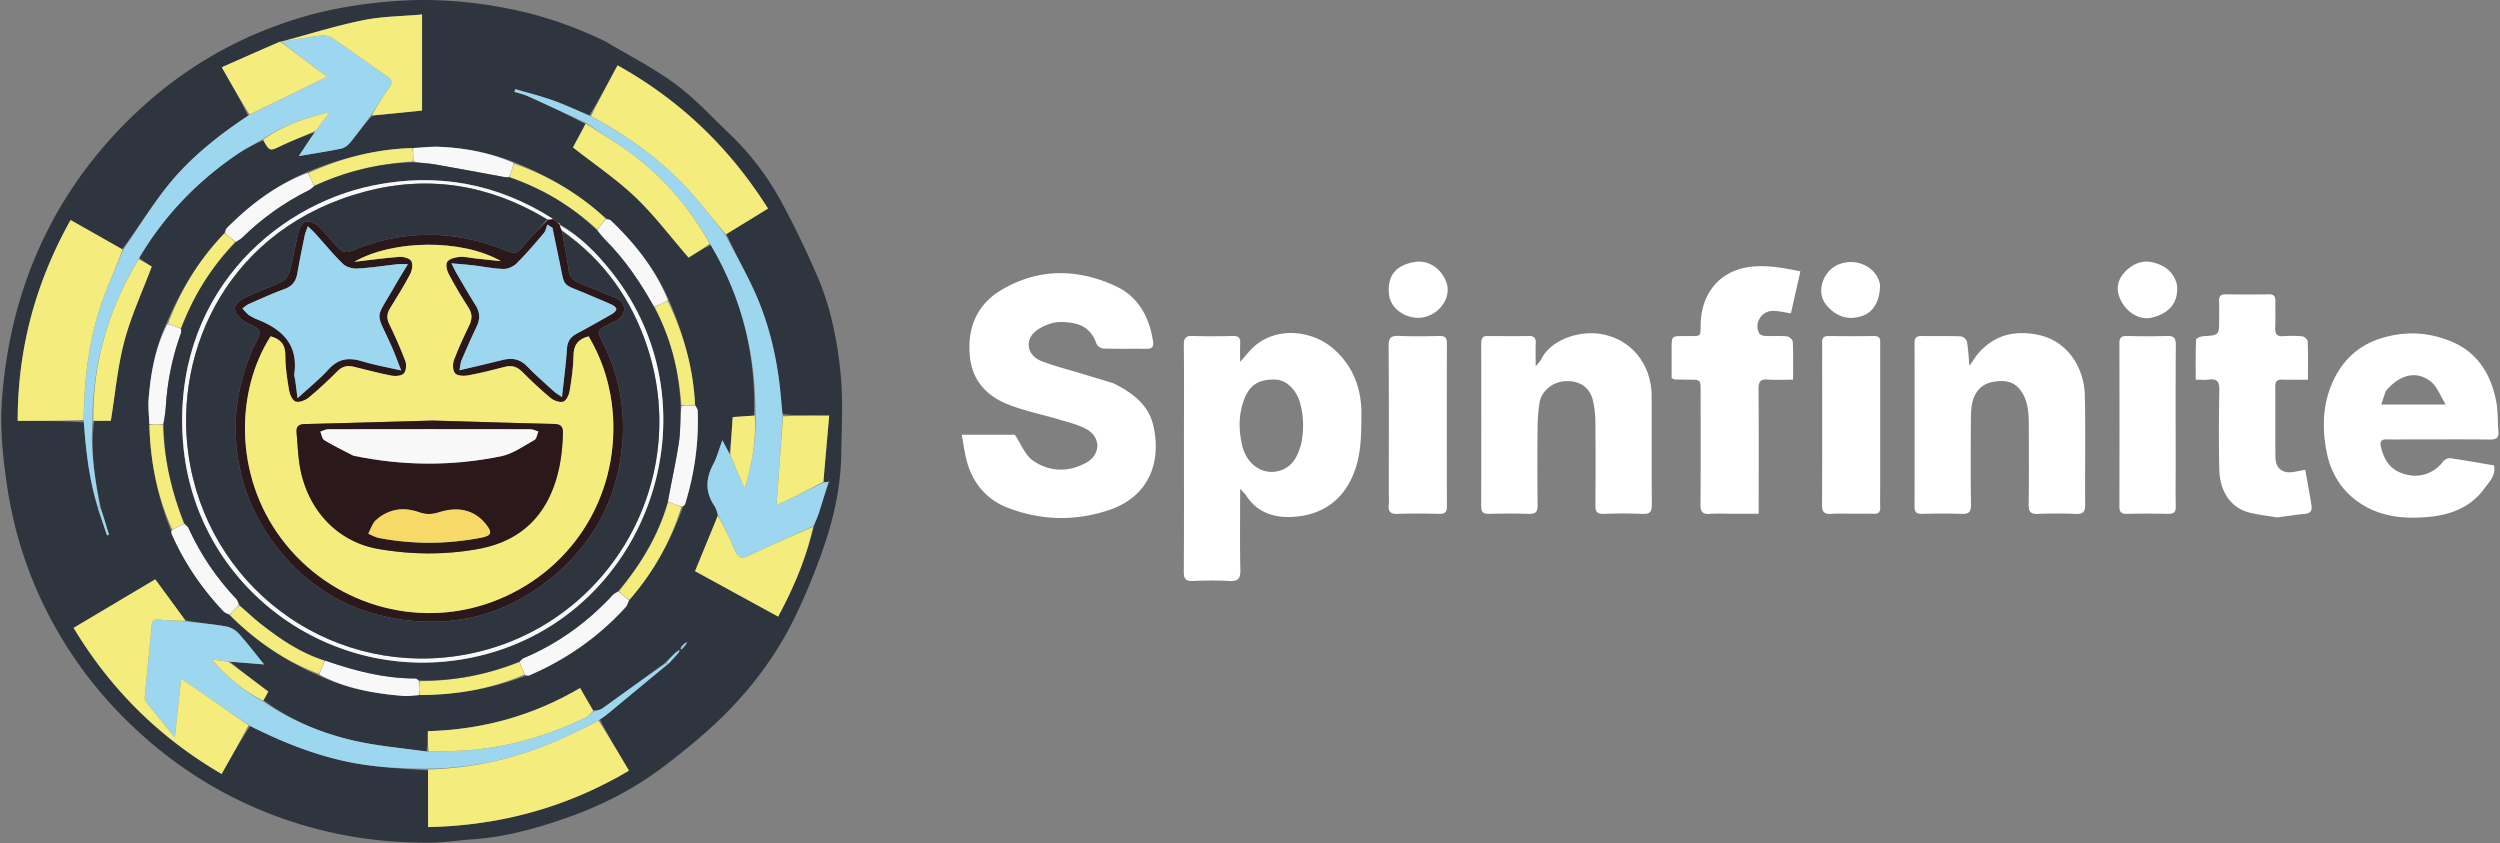
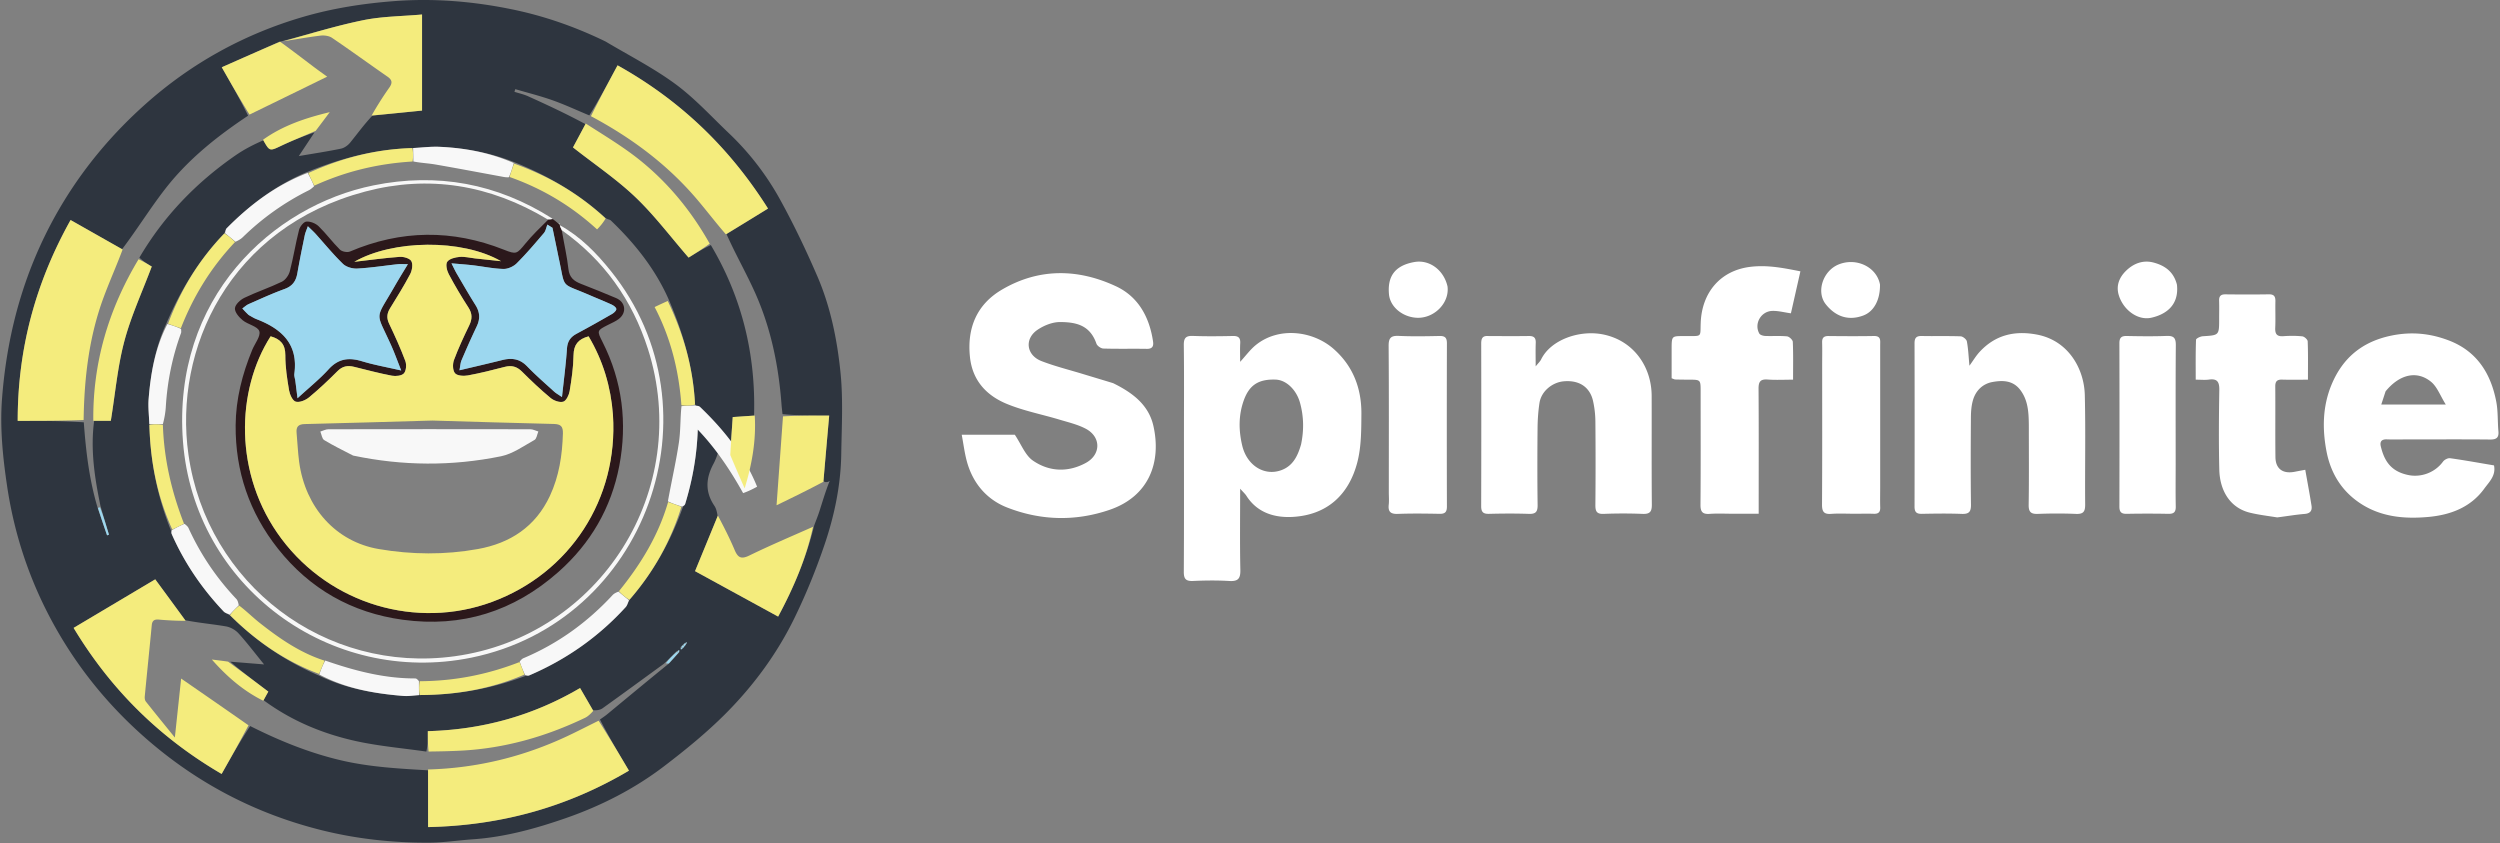
<svg xmlns="http://www.w3.org/2000/svg" viewBox="0 0 1379 465">
  <rect x="0" y="0" width="1379" height="465" fill="#808080" stroke="none" />
  <path d="M333.99 22.877c13.183 7.846 26.65 14.702 38.65 23.548 10.637 7.842 19.712 17.824 29.353 26.99a151.195 151.195 0 0 1 28.303 36.665c7.563 13.722 14.349 27.931 20.558 42.323 7.249 16.806 10.901 34.814 12.75 52.865 1.528 14.926.665 30.124.434 45.195-.26 16.992-3.689 33.585-9.087 49.571-4.684 13.874-10.248 27.554-16.656 40.719-9.609 19.742-22.615 37.422-38.08 52.925-10.46 10.485-22.067 19.949-33.863 28.949-16.429 12.535-34.852 21.913-54.297 28.664-16.498 5.728-33.44 10.435-51.078 11.656-8.09.56-16.165 1.831-24.251 1.868-20.259.093-40.279-2.071-60.006-7.054-35.142-8.876-66.416-24.982-94.001-48.526-24.034-20.512-43.257-44.78-57.362-72.948-10.736-21.439-17.845-44.147-21.406-67.95-2.413-16.135-4.06-32.365-2.82-48.593 2.97-38.842 13.646-75.336 34.15-108.84C47.608 90.765 62.74 73.049 80.199 57.471c25.296-22.571 54.536-38.695 87.094-48.183 16.14-4.703 32.74-7.31 49.668-8.637 22.23-1.743 44.05.093 65.637 4.538 17.67 3.639 34.75 9.6 51.393 17.688zm43.393 332.05c-.177.28-.354.56-.99 1.032-.283.207-.456.483-1.083 1.204l.294 1.15c.36-.276.72-.551 1.403-1.131.209-.216.383-.459.891-1.052.231-.253.37-.549.88-1.202l-.025-.747c-.292.202-.585.405-1.37.746zm-4.419 4.548c-2.041 2.114-4.083 4.228-6.722 6.632-11.27 8.207-22.51 16.457-33.85 24.568-1.382.988-3.301 1.226-5.311 1.075l-7.11-12.236c-26.121 15.351-54.02 22.993-83.982 23.79 0 4.162 0 7.645-.819 11.27-13.097-1.897-26.37-3.005-39.249-5.88-18.196-4.062-35.326-11.213-50.551-22.464l2.632-4.735c-7.477-5.639-14.642-11.043-20.96-16.504l18.627 1.502c-5.108-6.284-9.368-11.928-14.106-17.138-1.692-1.86-4.413-3.4-6.882-3.824-7.317-1.26-14.742-1.891-22.447-3.399l-16.595-22.569-45.024 26.782c20.483 33.978 47.393 60.573 81.643 80.56 5.241-9.275 10.134-17.934 15.745-26.415 16.045 8.078 32.567 14.799 50.14 18.919 15.813 3.708 31.826 4.553 47.984 5.504v31.31c40.486-.895 76.814-11.049 110.8-31.131-5.734-9.675-11.065-18.671-15.991-28.201 1.336-.964 2.731-1.855 3.998-2.902 11.238-9.288 22.452-18.602 34.235-28.149 1.674-1.912 3.349-3.825 5.56-6.082l-.066-1.159c-.377.164-.754.328-1.702.876zm-4.071-194.2c-7.45-16.889-18.717-30.994-31.942-43.649-.605-.579-1.789-.554-3.027-1.421-14.692-13.446-31.566-23.275-50.486-30.851-13.201-5.175-26.959-7.747-41.064-8.367-4.809-.211-9.655.43-15.394.707-19.902.606-38.793 5.5-57.7 13.242-17.008 7.116-31.391 17.992-44.26 31.006-.595.602-.632 1.756-1.552 3.018-13.708 14.365-23.836 30.986-31.777 49.65-6.051 13.103-8.537 27.073-9.69 41.299-.378 4.643.216 9.365.439 14.914.509 19.867 4.305 39.032 11.933 57.962.118.62.123 1.29.372 1.853 7.035 15.918 16.7 30.082 28.667 42.68.807.85 2.19 1.153 3.64 2.323 14.15 13.969 30.22 25.045 49.004 33.064 14.656 7.129 30.383 9.869 46.429 11.176 2.85.232 5.762-.278 9.469-.525 19.809-.041 38.999-3.345 58.065-10.585.646-.07 1.358.013 1.929-.232 20.426-8.752 38.225-21.24 53.2-37.676.902-.99 1.214-2.516 2.306-4.262 12.988-14.994 22.482-31.96 29.302-51.076.4-.507.995-.953 1.17-1.528 5.153-16.81 7.61-33.99 6.9-51.578-.037-.952-.918-1.87-1.48-3.682-.982-19.93-6.394-38.715-14.453-57.462zm-292.01-23.173c13.43-22.87 31.42-41.477 53.167-56.493 4.741-3.274 9.914-5.923 15.2-8.194 3.532 6.225 3.446 6.043 10.092 2.895 6.09-2.885 12.393-5.318 18.137-7.282L164.82 86.09c8.317-1.423 15.826-2.55 23.249-4.09 1.845-.383 3.812-1.781 5.034-3.276 3.98-4.867 7.642-9.994 12.332-14.963l27.367-2.771V8.005c-11.046.99-21.938 1-32.399 3.133-15.06 3.07-29.807 7.682-45.143 11.649 0 0-.396.225-1.116.225L122.33 37.11c5.438 9.53 10.198 17.872 14.517 26.709-16.965 11.266-32.846 23.903-45.423 40-8.454 10.822-15.693 22.593-24.08 33.647l-28.399-16.101c-19.421 34.752-29.201 71.216-29.174 110.77 12.661 0 24.474 0 36.447.806 1.188 15.893 2.949 31.689 7.812 47.73l5.028 14.629 1.045-.372c-1.5-5.01-3.002-10.02-4.68-15.866-3.23-15.48-5.604-31.041-3.488-46.937h9.189c2.48-15.236 3.74-29.885 7.461-43.88 3.714-13.967 9.893-27.28 15.166-41.344.335.539.281.342.154.265-2.397-1.47-4.802-2.923-7.021-5.068zm354.74 86.328c-.185-1.816-.411-3.629-.548-5.449-1.589-21.187-5.806-41.82-14.465-61.265-4.916-11.038-10.991-21.56-15.864-32.6l22.892-14.079c-21.27-33.696-48.487-59.758-82.98-78.996-5.19 9.662-10.05 18.709-15.585 27.629-6.74-2.81-13.378-5.909-20.25-8.35-6.745-2.397-13.728-4.127-20.607-6.15l-.442 1.484c2.503.797 5.112 1.357 7.489 2.43 10.697 4.827 21.329 9.8 31.695 15.394l-6.895 12.838c12.011 9.438 24.072 17.552 34.439 27.443 10.488 10.007 19.298 21.773 29.332 33.332 3.344-2.08 7.539-4.689 12.263-6.92 17.231 28.985 24.834 60.491 23.836 94.074l-11.752.812c-.489 7.085-.954 13.818-1.85 20.107l-3.868-7.32c-1.866 5.046-2.922 9.304-4.933 13.05-4.263 7.945-4.653 15.492.547 23.131.995 1.462 1.385 3.336 1.78 5.688l-12.464 30.337c14.863 8.126 30.066 16.44 45.827 25.056 8.659-16.106 15.518-32.314 19.894-50.293.966-2.603 2.032-5.175 2.879-7.818 1.717-5.36 3.315-10.76 5.322-15.882l.205-.718c-.165.185-.329.37-1.198.465-.7.102-1.401.203-2.132-.565l3.191-36.06c-9.341 0-17.397 0-25.758-.805z" fill="#2E353F" />
-   <path d="M323.24 67.801c-10.655-4.92-21.287-9.893-31.984-14.72-2.377-1.073-4.986-1.633-7.489-2.43l.442-1.483c6.879 2.022 13.862 3.752 20.607 6.149 6.872 2.441 13.51 5.54 20.808 8.701 22.898 12.084 42.796 26.954 59.15 46.294 5.262 6.222 10.2 12.717 15.286 19.086 5.552 10.755 11.627 21.277 16.543 32.315 8.659 19.445 12.876 40.078 14.465 61.265.137 1.82.363 3.633.679 6.295-1.037 16.914-2.206 32.982-3.402 49.43l25.868-12.54a33.413 33.413 0 0 1 2.436-.285c.333.02.3-.03.3-.03-1.648 5.383-3.246 10.783-4.963 16.144-.847 2.642-1.913 5.214-3.38 8.253-12.128 5.647-23.876 10.613-35.323 16.194-4.54 2.214-6.317 1.081-8.092-3.142-2.747-6.534-6.018-12.848-9.067-19.255-.669-1.684-1.059-3.558-2.054-5.02-5.2-7.639-4.81-15.186-.547-23.13 2.011-3.747 3.067-8.005 4.933-13.05 1.544 2.922 2.706 5.121 4.151 7.935 2.903 6.611 5.522 12.606 8.141 18.602 4.095-13.354 6.4-26.577 5.972-40.169.204-33.55-7.399-65.057-24.977-94.593-10.155-17.8-22.573-33.02-37.875-45.537-9.593-7.846-20.378-14.236-30.628-21.279zM236.09 423.99c-16.127-.027-32.14-.872-47.953-4.58-17.573-4.12-34.095-10.841-50.701-19.246a13611.521 13611.521 0 0 1-37.518-25.882l-3.467 32.527c-5.91-7.296-11.015-13.531-16.007-19.855-.541-.686-.68-1.908-.59-2.842 1.253-13.078 2.617-26.146 3.856-39.226.247-2.608 1.451-3.341 3.923-3.12 4.963.442 9.945.677 14.92.998 7.382.877 14.807 1.508 22.124 2.768 2.469.424 5.19 1.963 6.882 3.824 4.738 5.21 8.998 10.854 14.106 17.138-6.924-.559-12.775-1.031-19.451-1.579-3.67-.425-6.517-.773-9.363-1.122 8.348 9.468 17.438 17.346 28.239 23.055 15.501 10.634 32.632 17.785 50.827 21.847 12.879 2.875 26.152 3.983 40.109 5.929 6.662-.153 12.469-.27 18.267-.569 24.066-1.242 46.765-7.722 68.407-18.109 1.728-.829 3.151-2.29 4.716-3.458 1.671-.586 3.59-.824 4.972-1.812 11.34-8.111 22.58-16.361 34.591-24.645 1.037-.034 1.332.008 1.628.05-11.222 9.307-22.436 18.621-33.674 27.909-1.267 1.047-2.662 1.938-4.531 3.288-6.171 3.185-11.758 6.093-17.454 8.766-24.341 11.425-49.907 17.666-76.857 17.946zM154.86 23.009s.396-.226 1.057-.215c7.368-1.073 14.055-2.328 20.795-3.14 2.084-.251 4.737.076 6.406 1.206 10.311 6.982 20.378 14.323 30.614 21.417 2.68 1.857 2.81 3.507.968 6.101-3.547 4.997-6.8 10.202-10.175 15.321-3.785 5.028-7.446 10.155-11.426 15.022-1.223 1.495-3.189 2.893-5.034 3.276-7.423 1.54-14.932 2.667-23.249 4.09 3.199-4.825 5.929-8.943 9.075-13.577a2596.46 2596.46 0 0 0 8.003-10.654c-13.296 3.206-25.833 7.362-36.96 14.891-4.974 2.937-10.147 5.586-14.888 8.86-21.747 15.016-39.738 33.623-53.514 57.05-16.694 27.94-25.398 57.491-25.526 89.471-1.192 15.895 1.181 31.456 4.123 47.348-.541.416-.793.42-1.045.422-4.922-15.266-6.683-31.063-7.878-47.824.266-23.863 2.952-46.486 10.998-68.18 3.274-8.826 7.142-17.432 10.738-26.138 7.783-11.346 15.022-23.116 23.476-33.937 12.578-16.098 28.458-28.734 45.982-40.358 14.638-7.252 28.72-14.148 43.074-21.178-2.306-1.672-4.969-3.536-7.56-5.496-6.037-4.567-12.039-9.182-18.055-13.777z" fill="#9CD7EF" />
  <path d="M67.641 137.61c-3.296 8.852-7.163 17.458-10.437 26.284-8.047 21.694-10.732 44.317-11.079 67.777-11.886.466-23.699.466-36.36.466-.026-39.557 9.754-76.021 29.174-110.77 9.714 5.507 19.056 10.804 28.701 16.246zM236.11 424.45c26.935-.742 52.501-6.984 76.842-18.408 5.696-2.673 11.283-5.581 17.251-8.499 5.662 8.877 10.993 17.873 16.727 27.548-33.99 20.082-70.318 30.236-110.8 31.131 0-10.799 0-21.054-.016-31.772zM400.4 129.26c-5.426-6.227-10.364-12.722-15.625-18.944-16.355-19.34-36.253-34.21-58.813-46.23 4.639-9.335 9.499-18.383 14.689-28.044 34.493 19.238 61.711 45.3 82.98 78.996A4444.827 4444.827 0 0 1 400.4 129.26zM102.39 342.45a169.05 169.05 0 0 1-14.758-.683c-2.472-.22-3.676.513-3.923 3.121-1.239 13.08-2.603 26.148-3.856 39.226-.09.934.049 2.156.59 2.842 4.993 6.324 10.097 12.559 16.007 19.855l3.467-32.527c12.535 8.668 24.746 17.112 37.158 25.794-4.691 8.896-9.583 17.554-14.824 26.83-34.25-19.987-61.16-46.582-81.643-80.56l45.024-26.782c5.648 7.681 11.122 15.125 16.756 22.884zM204.98 63.729c2.922-5.148 6.175-10.354 9.722-15.35 1.842-2.595 1.712-4.244-.968-6.101-10.236-7.094-20.303-14.435-30.614-21.417-1.669-1.13-4.322-1.458-6.406-1.207-6.74.813-13.426 2.067-20.567 3.135 14.447-3.971 29.194-8.584 44.254-11.653 10.461-2.133 21.353-2.143 32.399-3.133v52.984c-9.235.935-18.301 1.853-27.82 2.742zM395.99 284.38c3.186 6.073 6.457 12.387 9.204 18.921 1.775 4.223 3.551 5.356 8.092 3.142 11.447-5.581 23.194-10.547 35.187-15.871-3.739 17.221-10.598 33.429-19.257 49.535l-45.827-25.056 12.601-30.671zM323.1 68.138c10.394 6.706 21.179 13.095 30.772 20.942 15.303 12.516 27.72 27.736 37.611 45.348-4.113 2.971-8.308 5.58-11.652 7.66-10.034-11.559-18.844-23.325-29.332-33.332-10.366-9.891-22.428-18.005-34.439-27.443 1.948-3.627 4.422-8.233 7.04-13.176z" fill="#F4EC7D" />
  <path d="M327.25 392.12c-1.396 1.537-2.819 2.998-4.547 3.827-21.642 10.387-44.341 16.867-68.407 18.109-5.798.299-11.605.416-17.858.497-.45-3.602-.45-7.085-.45-11.247 29.962-.797 57.861-8.439 83.982-23.79 2.486 4.279 4.798 8.257 7.28 12.604zM154.5 23.009c6.376 4.596 12.378 9.21 18.415 13.777 2.591 1.96 5.254 3.824 7.56 5.496a14915.68 14915.68 0 0 1-42.854 20.929c-5.098-8.232-9.857-16.572-15.295-26.104 10.811-4.792 21.313-9.445 32.174-14.1zM454.2 265.73c-8.713 4.666-17.442 8.898-25.853 12.976 1.196-16.448 2.365-32.516 3.554-49.028 8.078-.444 16.134-.444 25.475-.444-1.079 12.194-2.135 24.128-3.176 36.496zM51.468 232.13c-.334-31.979 8.37-61.53 24.971-89.128 2.658 1.246 5.063 2.7 7.46 4.168.127.078.18.274-.154-.264-5.273 14.065-11.452 27.377-15.166 41.344-3.721 13.995-4.98 28.644-7.461 43.879l-9.65.001z" fill="#F4EC7D" />
-   <path d="M346.94 331.07c-.586 1.276-.898 2.803-1.8 3.792-14.975 16.437-32.774 28.924-53.2 37.676-.571.245-1.283.162-2.331-.294-1.277-2.7-2.152-4.875-2.942-7.366.726-.819 1.294-1.491 2.017-1.796 18.962-7.987 35.246-19.737 49.197-34.808.848-.917 2.074-1.483 3.293-1.938 2.034 1.761 3.9 3.248 5.766 4.734zM227.88 81.665c4.83-.251 9.676-.892 14.486-.68 14.104.619 27.862 3.191 41.018 8.94-.802 2.946-1.559 5.32-2.699 7.862-1.2.053-2.021-.03-2.83-.179-12.536-2.298-25.056-4.685-37.613-6.861-4.037-.7-8.169-.848-12.224-1.676-.024-2.753-.081-5.08-.138-7.406zM126.71 339.03c-1.115-.558-2.498-.861-3.306-1.711-11.967-12.598-21.632-26.762-28.667-42.68-.249-.563-.254-1.233.117-2.243 2.543-1.436 4.596-2.481 6.95-3.458.931.804 1.776 1.441 2.161 2.288 6.613 14.526 15.417 27.556 26.386 39.149.821.868 1.112 2.239 1.353 3.541-1.862 1.815-3.428 3.464-4.994 5.114zM82.362 233.96c-.15-4.686-.743-9.408-.366-14.051 1.154-14.227 3.64-28.196 10.368-41.207 2.92.845 5.162 1.598 7.522 2.729.07 1.03.169 1.735-.048 2.325-4.813 13.134-7.534 26.688-8.38 40.645-.194 3.222-.78 6.421-1.633 9.592-2.785-.038-5.124-.035-7.463-.033zM231.13 383.43c-2.884.167-5.795.677-8.646.445-16.046-1.308-31.773-4.047-46.369-11.817 1.019-2.977 1.978-5.311 3.294-7.694 16.311 5.665 32.559 9.896 49.675 9.86.676-.001 1.353.706 1.992 1.494-.006 2.844.024 5.278.054 7.712zM124.09 128.59c.297-.896.333-2.05.928-2.652 12.87-13.014 27.253-23.889 44.687-30.562 1.499 2.645 2.571 4.845 3.546 7.367-1.035.96-1.913 1.72-2.92 2.222-13.46 6.707-25.563 15.31-36.339 25.802-1.144 1.113-2.577 1.928-4.105 2.593-2.085-1.782-3.941-3.276-5.797-4.77zM383.42 223.61c.489.934 1.37 1.852 1.409 2.804.708 17.588-1.749 34.769-6.9 51.578-.177.575-.772 1.021-1.751 1.439-2.935-.904-5.291-1.719-7.761-2.896 1.984-11.017 4.438-21.619 6.051-32.346.998-6.632.718-13.457 1.445-20.179 2.792-.123 5.149-.261 7.507-.4zM334.24 120.81c.915.256 2.099.23 2.704.81 13.225 12.655 24.492 26.76 31.496 44.049-2.749 1.501-5.053 2.601-7.708 3.539-7.52-13.497-15.955-25.914-26.666-36.703a34.976 34.976 0 0 1-4.586-5.723c1.775-2.154 3.268-4.063 4.76-5.972z" fill="#F8F8F8" />
+   <path d="M346.94 331.07c-.586 1.276-.898 2.803-1.8 3.792-14.975 16.437-32.774 28.924-53.2 37.676-.571.245-1.283.162-2.331-.294-1.277-2.7-2.152-4.875-2.942-7.366.726-.819 1.294-1.491 2.017-1.796 18.962-7.987 35.246-19.737 49.197-34.808.848-.917 2.074-1.483 3.293-1.938 2.034 1.761 3.9 3.248 5.766 4.734zM227.88 81.665c4.83-.251 9.676-.892 14.486-.68 14.104.619 27.862 3.191 41.018 8.94-.802 2.946-1.559 5.32-2.699 7.862-1.2.053-2.021-.03-2.83-.179-12.536-2.298-25.056-4.685-37.613-6.861-4.037-.7-8.169-.848-12.224-1.676-.024-2.753-.081-5.08-.138-7.406zM126.71 339.03c-1.115-.558-2.498-.861-3.306-1.711-11.967-12.598-21.632-26.762-28.667-42.68-.249-.563-.254-1.233.117-2.243 2.543-1.436 4.596-2.481 6.95-3.458.931.804 1.776 1.441 2.161 2.288 6.613 14.526 15.417 27.556 26.386 39.149.821.868 1.112 2.239 1.353 3.541-1.862 1.815-3.428 3.464-4.994 5.114zM82.362 233.96c-.15-4.686-.743-9.408-.366-14.051 1.154-14.227 3.64-28.196 10.368-41.207 2.92.845 5.162 1.598 7.522 2.729.07 1.03.169 1.735-.048 2.325-4.813 13.134-7.534 26.688-8.38 40.645-.194 3.222-.78 6.421-1.633 9.592-2.785-.038-5.124-.035-7.463-.033zM231.13 383.43c-2.884.167-5.795.677-8.646.445-16.046-1.308-31.773-4.047-46.369-11.817 1.019-2.977 1.978-5.311 3.294-7.694 16.311 5.665 32.559 9.896 49.675 9.86.676-.001 1.353.706 1.992 1.494-.006 2.844.024 5.278.054 7.712zM124.09 128.59c.297-.896.333-2.05.928-2.652 12.87-13.014 27.253-23.889 44.687-30.562 1.499 2.645 2.571 4.845 3.546 7.367-1.035.96-1.913 1.72-2.92 2.222-13.46 6.707-25.563 15.31-36.339 25.802-1.144 1.113-2.577 1.928-4.105 2.593-2.085-1.782-3.941-3.276-5.797-4.77zM383.42 223.61c.489.934 1.37 1.852 1.409 2.804.708 17.588-1.749 34.769-6.9 51.578-.177.575-.772 1.021-1.751 1.439-2.935-.904-5.291-1.719-7.761-2.896 1.984-11.017 4.438-21.619 6.051-32.346.998-6.632.718-13.457 1.445-20.179 2.792-.123 5.149-.261 7.507-.4zc.915.256 2.099.23 2.704.81 13.225 12.655 24.492 26.76 31.496 44.049-2.749 1.501-5.053 2.601-7.708 3.539-7.52-13.497-15.955-25.914-26.666-36.703a34.976 34.976 0 0 1-4.586-5.723c1.775-2.154 3.268-4.063 4.76-5.972z" fill="#F8F8F8" />
  <path d="M368.53 276.9c2.356.815 4.712 1.63 7.325 2.674-5.92 19.065-15.413 36.031-28.654 51.26a23.846 23.846 0 0 1-5.784-4.744c12.186-15.019 21.816-30.9 27.113-49.19zM334.08 120.51c-1.331 2.215-2.824 4.124-4.74 6.03-14.288-13.09-30.321-22.588-48.269-28.918.757-2.374 1.514-4.748 2.475-7.387 18.806 6.695 35.68 16.524 50.534 30.275zM231.54 383.39c-.442-2.394-.472-4.828-.012-7.63 19.367-.092 37.514-3.722 55.059-10.57.875 2.174 1.75 4.349 2.688 6.9-18.325 7.915-37.515 11.219-57.735 11.3zM82.399 234.39c2.302-.433 4.64-.436 7.445.012.645 19.192 4.898 37.089 11.664 54.466-2.053 1.045-4.107 2.09-6.49 3.199-8.276-18.214-12.072-37.378-12.618-57.677zM361.09 169.37c2.303-1.101 4.607-2.201 7.242-3.349 8.619 17.994 14.031 36.779 15.05 57.148-2.322.578-4.679.716-7.517.375-1.424-19.395-5.969-37.352-14.775-54.174zM173.35 102.42c-1.072-2.2-2.145-4.4-3.277-6.95 18.115-8.282 37.005-13.175 57.362-13.795.511 2.313.568 4.64.136 7.419-19.263 1.142-37.151 5.525-54.221 13.326zM179.05 364.42c-.959 2.335-1.917 4.669-3.054 7.309-18.726-7.041-34.797-18.117-49.113-32.392 1.399-1.956 2.965-3.605 5.128-5.25 4.165 3.208 7.574 6.614 11.332 9.576 10.908 8.6 22.282 16.459 35.707 20.757zM123.78 128.77c2.167 1.311 4.023 2.805 5.87 4.751-13.298 14.029-22.975 29.897-29.877 47.525-2.243-.753-4.485-1.506-7.078-2.478 6.937-18.629 17.065-35.25 31.085-49.798zM416.32 229.23c.825 13.576-1.479 26.799-5.575 40.153-2.619-5.996-5.238-11.991-7.925-18.38.398-7.127.862-13.86 1.351-20.945 3.929-.271 7.841-.542 12.149-.828zM145.09 77.079c10.971-7.861 23.508-12.018 36.804-15.224-2.529 3.38-5.058 6.759-7.77 10.32-6.393 2.814-12.696 5.247-18.786 8.131-6.646 3.148-6.56 3.33-10.248-3.227zM145.23 386.54c-10.94-5.4-20.03-13.278-28.377-22.746 2.846.349 5.693.697 8.939 1.15 7.566 5.509 14.731 10.914 22.207 16.553-.761 1.37-1.696 3.052-2.769 5.043z" fill="#F4EC7D" />
  <path d="M54.054 280.28c.281-.391.533-.394 1.163-.392 1.879 5.016 3.38 10.026 4.88 15.036l-1.045.372c-1.676-4.876-3.352-9.752-4.998-15.016zM368.89 365.96c-.577.078-.872.036-1.611-.075 1.6-2.182 3.642-4.296 6.113-6.336.553.234.677.394.801.553-1.674 1.913-3.349 3.826-5.303 5.858zM373.68 359.36c.233-.43.61-.594.987-.758.022.386.044.772-.203 1.331-.392.013-.516-.147-.784-.573zM376.68 357.49l-1.079.827c-.098-.383-.196-.767.181-1.153.616.107.757.216.898.326zM376.06 356.97c-.13-.529.043-.805.721-.933.394.08.74.417.74.417-.138.268-.312.51-.683.879-.303.042-.444-.067-.778-.363zM377.01 355.94c.012-.455.189-.735.723-.971.356.044.576.27.576.27-.047.34-.187.636-.603 1.052-.185.162-.53-.175-.696-.351zM377.98 354.9c.182-.316.475-.518.767-.72.008.249.017.498-.206.904-.231.156-.451-.07-.561-.184zM457 265.92c.183-.161.347-.345.512-.53-.069.239-.137.479-.384.587-.18-.131-.147-.08-.128-.057z" fill="#9CD7EF" />
-   <path d="M99.886 181.43c6.785-18.006 16.462-33.874 29.989-47.614 1.537-1.118 2.971-1.933 4.114-3.046 10.776-10.492 22.879-19.095 36.339-25.802 1.007-.502 1.885-1.261 2.92-2.222 17.168-8.121 35.056-12.505 54.286-13.22 4.544.375 8.676.523 12.713 1.222 12.556 2.177 25.077 4.564 37.613 6.862.809.148 1.63.232 2.83.178 18.331 6.163 34.364 15.66 48.37 28.994 1.759 2.08 3.291 3.996 5.009 5.727 10.711 10.788 19.146 23.206 26.666 36.703 9.158 16.985 13.703 34.942 14.693 54.321-.247 7.202.033 14.026-.965 20.658-1.614 10.728-4.067 21.33-6.052 32.347-5.182 18.651-14.812 34.533-27.167 49.277-1.285.975-2.511 1.541-3.359 2.458-13.951 15.071-30.235 26.821-49.197 34.808-.723.304-1.291.977-2.017 1.796-17.63 7.165-35.777 10.794-55.108 10.476-1.13-.419-1.806-1.126-2.482-1.125-17.116.036-33.364-4.195-49.676-9.86-13.781-4.25-25.156-12.109-36.064-20.709-3.758-2.963-7.166-6.368-11.036-9.74-.838-1.308-1.129-2.679-1.951-3.547-10.968-11.593-19.772-24.623-26.385-39.149-.385-.847-1.23-1.484-2.161-2.288-7.066-17.445-11.319-35.342-11.518-54.494.388-3.62.974-6.82 1.169-10.042.845-13.957 3.566-27.51 8.38-40.645.216-.59.116-1.295.047-2.325zm209.11-57.947c-.292-.168-.584-.336-1.476-.745-.851-.61-1.702-1.221-2.941-2.383-30.45-19.221-63.515-25.208-98.607-18.082-55.561 11.282-111.14 61.926-105.04 141.36 6.124 79.725 80.968 135.06 159.08 119.13 96.399-19.66 138.58-136.22 77.051-213.12-8.006-10.006-16.923-19.173-28.022-25.75 0 0 .005.113-.039-.407z" fill="#2E353F" />
  <path d="M304.97 120.9c.851.61 1.702 1.221 2.853 2.266.606.566.913.698 1.22.83 0 0-.005-.112-.231.205.231 1.154.687 1.991 1.143 3.253 1.242 7.28 2.838 14.094 3.6 21 .51 4.62 3.058 6.618 6.862 8.103 6.508 2.539 12.999 5.129 19.426 7.865 5.265 2.242 5.995 8.083 1.445 11.546-1.701 1.293-3.749 2.144-5.676 3.123-6.403 3.249-6.438 3.25-3.257 9.541 10.978 21.706 13.736 44.745 9.241 68.314-4.416 23.158-15.808 42.829-33.631 58.588-24.63 21.779-53.287 30.759-85.795 26.32-28.072-3.833-51.26-16.959-68.89-39.244-15.716-19.866-23.493-42.606-23.302-68.016.109-14.524 3.661-28.271 9.145-41.6 1.443-3.506 4.803-7.59 3.913-10.303-.884-2.698-6.286-3.667-9.18-6.037-2.008-1.645-4.429-4.478-4.269-6.599.158-2.095 2.974-4.699 5.244-5.791 6.734-3.239 13.892-5.595 20.618-8.849 1.972-.954 3.828-3.547 4.401-5.739 1.972-7.54 3.162-15.283 5.094-22.835.474-1.854 2.532-4.481 4.047-4.612 2.207-.192 5.13.991 6.778 2.588 4.162 4.033 7.606 8.802 11.733 12.876 1.137 1.121 4.03 1.687 5.502 1.062 28.212-11.988 56.486-12.302 84.947-1.019 6.895 2.734 7.097 2.422 11.912-3.442 3.767-4.586 8.073-8.73 12.511-13.114 1.112-.123 1.854-.202 2.596-.28zm33.122 107.7c-1.137-15.455-5.553-29.849-13.415-43.086-5.755 1.536-8.228 4.634-8.315 10.419-.1 6.626-1.073 13.274-2.158 19.831-.359 2.169-1.881 5.318-3.523 5.801-1.993.586-5.184-.563-6.965-2.038-5.508-4.562-10.721-9.506-15.789-14.561-2.801-2.793-5.682-3.593-9.456-2.614-6.756 1.753-13.537 3.476-20.396 4.731-2.31.423-5.846.22-7.082-1.205-1.318-1.521-1.39-5.127-.585-7.295 2.426-6.533 5.409-12.875 8.444-19.163 1.679-3.479 1.725-6.414-.449-9.776-3.883-6.002-7.547-12.168-10.891-18.483-1.041-1.965-1.806-5.385-.805-6.787 1.206-1.688 4.381-2.443 6.792-2.671 2.758-.259 5.61.516 8.424.822 4.819.524 9.64 1.032 14.46 1.546-21.65-12.454-59.835-11.858-80.964.342 9.012-1.036 17.035-2.175 25.099-2.741 2.164-.152 5.567.843 6.391 2.386.964 1.802.399 5.135-.68 7.183-3.406 6.465-7.304 12.677-11.132 18.912-1.717 2.798-1.907 5.344-.449 8.406 3.213 6.747 6.314 13.571 8.934 20.56.747 1.992.495 5.382-.779 6.813-1.218 1.367-4.493 1.704-6.636 1.297-7.011-1.334-13.928-3.18-20.864-4.898-3.486-.864-6.359-.401-9.088 2.331-5.058 5.063-10.274 10.007-15.793 14.553-1.91 1.574-5.253 2.946-7.315 2.327-1.737-.522-3.264-3.945-3.663-6.292-1.084-6.387-2.084-12.887-2.052-19.337.032-6.115-2.863-8.926-8.108-10.415-18.976 29.582-20.669 76.175 6.034 111.76 27 35.987 74.372 50.143 116.08 34.753 43.018-15.874 69.701-56.824 66.696-103.42zm-200.67-54.7c1.318.708 2.577 1.569 3.963 2.101 13.843 5.315 23.236 13.659 20.973 30.187-.173 1.265.371 2.622.544 3.941.349 2.667.671 5.338 1.197 9.546 6.557-6.033 12.271-10.585 17.109-15.93 5.367-5.93 11.187-6.707 18.435-4.482 6.553 2.012 13.362 3.186 21.662 5.099-2.166-5.458-3.634-9.586-5.416-13.574-8.863-19.829-9.263-13.499 1.78-32.871 2.172-3.81 4.507-7.527 7.315-12.201-2.755 0-4.197-.132-5.608.022-7.438.815-14.853 2-22.311 2.402-2.623.142-6.067-.827-7.886-2.583-5.372-5.187-10.104-11.035-15.122-16.593-1.14-1.262-2.425-2.392-4.255-4.182-.793 2.286-1.415 3.595-1.697 4.973-1.43 6.998-2.892 13.993-4.101 21.03-.746 4.34-2.746 7.076-7.081 8.646-6.708 2.43-13.21 5.436-19.753 8.305-1.277.56-2.342 1.605-3.505 2.427 1.024 1.128 2.048 2.256 3.757 3.737zm170.59-32.489-3.272-15.762-2.821-1.767c-.615 1.573-.874 3.451-1.908 4.668-4.845 5.703-9.705 11.422-14.996 16.698-1.772 1.767-4.863 3.171-7.309 3.107-5.615-.147-11.198-1.353-16.806-2.021-3.531-.421-7.084-.649-11.867-1.073 1.349 2.666 1.991 4.117 2.789 5.477 3.447 5.876 6.825 11.798 10.458 17.558 2.458 3.898 2.666 7.61.672 11.759-2.948 6.132-5.679 12.373-8.355 18.63-.639 1.492-.695 3.232-1.161 5.568 8.543-2.033 16.13-3.761 23.673-5.66 5.229-1.316 9.647-.675 13.634 3.468 4.722 4.906 9.903 9.374 14.938 13.974 1.002.916 2.244 1.57 4.302 2.98 1.032-9.655 2.184-18.182 2.754-26.747.268-4.029 1.958-6.386 5.341-8.19 6.598-3.518 13.111-7.2 19.591-10.933 1.012-.582 2.349-1.843 2.287-2.701-.062-.886-1.519-1.943-2.59-2.438-3.919-1.81-7.947-3.379-11.905-5.107-16.961-7.406-13.308-2.679-17.449-21.488z" fill="#2B181B" />
  <path d="M309.96 127.03c-.457-.836-.913-1.673-1.199-2.829 11.381 6.261 20.298 15.428 28.304 25.434 61.529 76.896 19.348 193.46-77.052 213.12-78.108 15.929-152.95-39.402-159.08-119.13-6.101-79.434 49.482-130.08 105.04-141.36 35.091-7.126 68.157-1.139 98.8 18.358-.547.354-1.289.433-2.717.379-31.86-19.151-65.626-24.606-100.58-15.347-74.993 19.866-105.82 86.821-97.53 145.08 10.196 71.679 75.5 121.07 146.83 111.26 80.41-11.051 131.39-92.061 106.62-169.51-8.633-26.991-24.241-48.991-47.442-65.455z" fill="#F8F8F8" />
  <path d="M309.02 123.74c-.285.128-.592-.004-.899-.45.293-.146.585.022.899.45z" fill="#F8F8F8" />
  <path d="M338.12 229.08c2.975 46.111-23.708 87.061-66.726 102.94-41.706 15.39-89.078 1.233-116.08-34.753-26.703-35.589-25.011-82.182-6.034-111.76 5.245 1.489 8.139 4.3 8.108 10.415-.033 6.45.968 12.95 2.052 19.337.399 2.347 1.926 5.77 3.663 6.292 2.062.619 5.404-.753 7.315-2.327 5.519-4.546 10.735-9.49 15.793-14.553 2.729-2.732 5.602-3.195 9.088-2.331 6.936 1.718 13.852 3.564 20.864 4.898 2.143.407 5.418.07 6.636-1.297 1.274-1.431 1.526-4.821.779-6.813-2.62-6.989-5.721-13.813-8.934-20.56-1.458-3.062-1.269-5.608.449-8.406 3.828-6.235 7.726-12.447 11.131-18.912 1.079-2.049 1.645-5.381.681-7.183-.824-1.543-4.227-2.538-6.392-2.386-8.063.566-16.086 1.705-25.098 2.741 21.129-12.2 59.314-12.796 80.964-.342-4.82-.514-9.641-1.023-14.461-1.546-2.813-.306-5.666-1.081-8.423-.822-2.411.228-5.587.983-6.792 2.671-1.002 1.402-.236 4.822.804 6.787 3.345 6.315 7.009 12.481 10.891 18.483 2.175 3.362 2.129 6.297.45 9.776-3.035 6.288-6.018 12.63-8.444 19.163-.805 2.168-.733 5.774.585 7.294 1.236 1.426 4.772 1.629 7.082 1.206 6.859-1.256 13.64-2.978 20.396-4.731 3.774-.979 6.655-.179 9.456 2.614 5.068 5.055 10.281 9.999 15.789 14.561 1.781 1.475 4.972 2.624 6.965 2.038 1.642-.483 3.164-3.632 3.523-5.801 1.085-6.557 2.058-13.205 2.158-19.831.087-5.785 2.56-8.883 8.315-10.419 7.862 13.237 12.277 27.631 13.445 43.566zm-99.624 2.898c-23.48.664-46.959 1.378-70.442 1.939-3.541.085-4.773 1.537-4.456 4.881.504 5.297.692 10.633 1.398 15.901 3.409 25.445 20.391 44.132 43.911 48.154 18.199 3.112 36.503 3.27 54.671 0 17.883-3.219 31.787-12.308 39.725-29.268 5.109-10.916 6.842-22.497 7.196-34.432.118-3.951-1.171-5.207-5.063-5.296-21.983-.505-43.961-1.225-66.94-1.879z" fill="#F4EC7D" />
-   <path d="M309.96 127.46c23.202 16.038 38.809 38.038 47.443 65.029 24.773 77.451-26.206 158.46-106.62 169.51-71.333 9.803-136.64-39.584-146.83-111.26-8.287-58.254 22.537-125.21 97.53-145.08 34.954-9.26 68.719-3.804 100.21 15.392-3.752 4.516-8.058 8.66-11.825 13.246-4.815 5.863-5.017 6.176-11.912 3.442-28.461-11.283-56.735-10.969-84.947 1.019-1.472.625-4.365.059-5.502-1.063-4.127-4.073-7.571-8.843-11.733-12.875-1.648-1.597-4.571-2.78-6.778-2.588-1.515.131-3.573 2.757-4.047 4.612-1.932 7.552-3.122 15.295-5.094 22.835-.573 2.192-2.429 4.785-4.401 5.739-6.726 3.254-13.884 5.61-20.618 8.849-2.27 1.092-5.086 3.696-5.244 5.791-.16 2.121 2.261 4.954 4.269 6.598 2.894 2.371 8.296 3.34 9.18 6.038.89 2.713-2.47 6.797-3.913 10.303-5.484 13.329-9.036 27.075-9.145 41.6-.191 25.41 7.586 48.15 23.302 68.016 17.63 22.284 40.818 35.411 68.89 39.244 32.508 4.439 61.165-4.541 85.795-26.32 17.823-15.759 29.215-35.43 33.631-58.588 4.495-23.569 1.737-46.608-9.241-68.314-3.181-6.291-3.146-6.292 3.257-9.541 1.927-.979 3.975-1.83 5.676-3.123 4.55-3.463 3.82-9.304-1.445-11.546-6.427-2.736-12.918-5.326-19.426-7.865-3.804-1.485-6.352-3.483-6.862-8.103-.762-6.906-2.358-13.72-3.6-21z" fill="#2E353F" />
  <path d="M137.09 173.72c-1.367-1.305-2.391-2.433-3.416-3.561 1.163-.822 2.228-1.867 3.506-2.427 6.543-2.869 13.045-5.875 19.753-8.305 4.335-1.57 6.335-4.306 7.081-8.646 1.209-7.037 2.671-14.032 4.101-21.03.282-1.378.904-2.687 1.697-4.973 1.83 1.79 3.115 2.92 4.255 4.182 5.018 5.558 9.75 11.406 15.122 16.593 1.819 1.756 5.263 2.725 7.885 2.583 7.459-.402 14.873-1.587 22.312-2.402 1.411-.154 2.853-.022 5.608-.022-2.809 4.674-5.143 8.391-7.315 12.201-11.043 19.372-10.643 13.042-1.78 32.871 1.782 3.988 3.25 8.116 5.416 13.574-8.3-1.913-15.11-3.087-21.662-5.099-7.248-2.225-13.069-1.448-18.436 4.482-4.838 5.345-10.551 9.897-17.108 15.93-.526-4.208-.849-6.879-1.197-9.546-.173-1.319-.717-2.676-.544-3.941 2.263-16.528-7.131-24.872-20.973-30.187-1.386-.532-2.645-1.393-4.305-2.277zM308.08 141.83c4.082 18.388.429 13.661 17.39 21.067 3.958 1.728 7.986 3.297 11.905 5.107 1.071.495 2.527 1.552 2.59 2.438.061.858-1.275 2.118-2.287 2.701-6.48 3.733-12.993 7.414-19.591 10.933-3.383 1.804-5.073 4.161-5.341 8.19-.57 8.565-1.722 17.092-2.754 26.747-2.058-1.41-3.3-2.065-4.302-2.981-5.035-4.599-10.217-9.067-14.938-13.973-3.987-4.143-8.405-4.784-13.634-3.468-7.544 1.898-15.13 3.627-23.673 5.66.465-2.336.522-4.077 1.16-5.568 2.677-6.258 5.408-12.498 8.356-18.631 1.994-4.148 1.786-7.86-.672-11.758-3.633-5.76-7.011-11.683-10.459-17.558-.797-1.36-1.439-2.811-2.788-5.477 4.783.424 8.336.652 11.866 1.072 5.609.669 11.192 1.875 16.807 2.022 2.445.063 5.537-1.341 7.309-3.107 5.291-5.276 10.151-10.995 14.996-16.698 1.034-1.218 1.292-3.095 1.908-4.668l2.821 1.767a3358.004 3358.004 0 0 1 3.331 16.183z" fill="#9CD7EF" />
-   <path d="M239 231.98c22.479.651 44.457 1.371 66.44 1.876 3.892.089 5.181 1.345 5.063 5.296-.354 11.935-2.087 23.516-7.196 34.432-7.938 16.96-21.842 26.049-39.725 29.268-18.168 3.27-36.472 3.112-54.671 0-23.52-4.022-40.502-22.709-43.912-48.154-.706-5.268-.893-10.604-1.397-15.901-.317-3.344.914-4.796 4.456-4.881 23.482-.561 46.961-1.275 70.942-1.936zm-43.848 19.449c27.049 5.619 54.206 5.754 81.196.248 6.518-1.329 12.476-5.675 18.481-9.013 1.2-.667 1.442-3.059 2.125-4.656-1.488-.43-2.974-1.234-4.463-1.237a29515.73 29515.73 0 0 0-111.34.002c-1.483.003-2.965.83-4.448 1.274.676 1.608.898 3.96 2.105 4.695 5.034 3.065 10.363 5.643 16.344 8.687zm13.378 34.448c-.825.82-1.863 1.515-2.429 2.486-1.122 1.925-1.984 4.002-2.954 6.016 1.926.802 3.784 1.964 5.79 2.349 18.814 3.607 37.647 3.518 56.451-.122 5.792-1.121 6.347-2.829 2.617-7.489-6.038-7.542-14.894-10.012-25.69-6.595-3.819 1.208-7.111 1.451-10.978.07-7.742-2.765-15.364-2.337-22.807 3.285z" fill="#2B181B" />
  <path d="M194.77 251.29c-5.601-2.901-10.93-5.479-15.963-8.543-1.208-.736-1.43-3.088-2.105-4.696 1.482-.444 2.964-1.271 4.448-1.274 37.113-.071 74.226-.071 111.34-.002 1.489.003 2.976.807 4.463 1.237-.683 1.597-.925 3.989-2.125 4.656-6.004 3.338-11.963 7.684-18.48 9.013-26.99 5.506-54.147 5.371-81.577-.391z" fill="#F8F8F8" />
-   <path d="M208.81 285.64c7.16-5.389 14.782-5.817 22.524-3.052 3.867 1.381 7.16 1.139 10.978-.07 10.796-3.417 19.652-.947 25.69 6.596 3.73 4.659 3.176 6.367-2.616 7.488-18.804 3.64-37.638 3.73-56.451.122-2.007-.385-3.864-1.547-5.791-2.349.97-2.014 1.832-4.091 2.954-6.016.566-.97 1.605-1.666 2.712-2.719z" fill="#F7D967" />
  <path d="M613.98 211.34c10.601 5.206 19.585 11.853 22.232 23.581 4.463 19.764-2.185 38.789-24.193 46.312-18.926 6.47-38.049 5.922-56.495-1.299-11.38-4.455-19.009-13.527-22.254-25.618-1.223-4.559-1.801-9.29-2.782-14.522h29.283c3.575 5.318 5.72 11.328 9.983 14.266 8.954 6.17 19.305 6.623 29.135 1.311 8.535-4.614 8.538-14.436-.056-18.921-4.488-2.342-9.607-3.533-14.513-5.008-9.654-2.901-19.693-4.828-28.956-8.65-11.197-4.621-18.961-12.847-20.329-25.828-1.696-16.099 3.793-29.086 17.677-37.226 20.349-11.93 41.868-11.601 62.822-1.849 12.385 5.764 18.515 17.07 20.494 30.493.374 2.533-.352 4.093-3.433 4.042-7.997-.133-16.002.084-23.994-.167-1.335-.042-3.377-1.466-3.807-2.699-3.481-9.982-10.815-11.911-20.141-11.912-4.133 0-8.781 1.867-12.293 4.229-7.43 4.997-6.27 14.059 2.159 17.314 7.323 2.828 15.003 4.735 22.532 7.026 5.52 1.68 11.05 3.325 16.929 5.125zM653.07 238.38c0-16.332.119-32.166-.083-47.995-.051-3.953 1.128-5.239 5.09-5.085 7.322.284 14.665.188 21.995.033 3.046-.065 4.211 1.024 4.036 4.059-.182 3.153-.041 6.325-.041 10.202 3.116-3.39 5.526-6.732 8.613-9.244 12.622-10.272 31.504-7.934 42.936 2.108 10.804 9.49 15.432 21.862 15.335 35.889-.062 8.91-.038 18.135-2.248 26.649-4.609 17.756-16.512 29.062-35.647 30.13-9.886.551-19.501-2.204-25.507-11.587-.761-1.19-1.873-2.154-3.479-3.962 0 15.595-.197 30.203.111 44.8.102 4.831-1.294 6.393-6.127 6.101-6.642-.401-13.336-.316-19.989-.02-3.974.177-5.1-1.149-5.076-5.084.159-25.497.081-50.996.081-76.994zm64.598 6.763c1.623-7.725 1.533-15.38-.599-23.034-1.974-7.089-7.554-12.518-13.429-12.722-9.512-.331-14.541 3.066-17.55 11.397-2.988 8.272-2.86 16.673-.89 24.981 2.671 11.259 12.574 17.158 21.973 13.425 5.944-2.361 8.606-7.456 10.495-14.047zM821.3 185.38c7.638 0 14.804.073 21.968-.035 2.741-.042 3.956.891 3.848 3.75-.15 3.989-.038 7.988-.038 13.002 1.382-1.743 2.446-2.694 3.028-3.88 5.354-10.905 21.348-16.452 34.481-13.679 16.658 3.518 26.42 17.841 26.471 33.825.064 19.996-.077 39.993.096 59.987.034 3.907-1.057 5.277-5.063 5.111a259.658 259.658 0 0 0-21.488-.001c-4.048.169-4.621-1.628-4.59-5.063.139-15.329.143-30.661.001-45.99a54.124 54.124 0 0 0-1.308-11.302c-1.382-6.142-6.075-11.597-16.039-10.781-6.36.52-12.5 5.438-13.493 11.97-.695 4.566-1.011 9.226-1.053 13.848-.131 14.163-.162 28.329.029 42.491.05 3.743-1.112 4.948-4.842 4.819-7.323-.253-14.664-.203-21.991-.018-3.28.083-4.308-1.075-4.297-4.321.093-29.827.076-59.655.02-89.482-.005-2.756.488-4.642 4.26-4.251zM1119.1 234.47c-.07-7.167-.44-13.746-4.73-19.395-4.05-5.336-9.78-5.376-15.36-4.352-5.34.98-9.15 4.687-10.7 9.941-.91 3.106-1.14 6.501-1.16 9.77-.11 15.988-.17 31.977.04 47.963.05 3.976-1.18 5.214-5.11 5.065-7.32-.277-14.65-.185-21.98-.032-3.04.064-4.05-1.021-4.04-4.05.07-29.977.07-59.955 0-89.932-.01-2.956.87-4.186 3.98-4.114 7.16.166 14.33-.081 21.48.187 1.22.046 3.2 1.658 3.41 2.808.78 4.206.95 8.523 1.41 13.402 2.03-2.79 3.59-5.429 5.62-7.629 8.6-9.32 19.22-11.872 31.53-9.563 17.48 3.277 26.13 18.901 26.49 33.367.49 20.139.03 40.3.2 60.45.03 3.901-1.05 5.282-5.06 5.11-6.98-.299-13.99-.276-20.97-.007-3.89.15-5.2-1.014-5.14-5.037.23-14.486.09-28.977.09-43.952zM1328.1 242.38c-4.17.002-7.83.113-11.49-.027-3-.115-4 1.296-3.34 3.966 1.92 7.832 5.45 13.693 15.09 15.696 7.23 1.503 14.85-1.426 19.21-7.389.77-1.055 2.68-2.052 3.9-1.881 7.99 1.121 15.94 2.57 24.22 3.965 1.18 5.623-2.66 9.102-5.33 12.78-7.57 10.454-18.79 14.571-30.96 15.665-13.01 1.17-25.92.055-37.34-7.433-10.43-6.84-16.47-16.783-18.76-28.786-2.37-12.376-2.15-24.823 2.75-36.673 6.13-14.805 16.88-23.787 32.96-27.129 11.18-2.325 21.66-1.249 31.95 2.733 15.35 5.936 23.03 18.211 25.99 33.72 1.01 5.321.7 10.886 1.18 16.324.31 3.54-1.13 4.566-4.57 4.532-14.99-.148-29.98-.063-45.46-.063zm-12.21-26.526c-.77 2.351-1.54 4.702-2.38 7.272h35.58c-3.08-4.919-4.75-9.781-8.13-12.537-7.8-6.357-17.32-4.183-25.07 5.265zM922.07 192.48c.032-7.089.032-7.089 6.388-7.099.667-.001 1.333.004 2-.001 8.573-.056 7.341.699 7.655-7.386.638-16.438 10.67-28.935 27.787-30.856 9.342-1.049 17.95.713 27.201 2.526l-5.234 23.16c-3.809-.527-7.076-1.445-10.304-1.327-6.273.229-10.126 7.111-7.135 12.475.462.828 2.169 1.294 3.325 1.342 3.992.166 8.018-.167 11.978.224 1.196.118 3.126 1.928 3.176 3.032.299 6.636.148 13.293.148 20.855-4.871 0-9.472.259-14.028-.077-4.076-.3-5.045 1.282-5.014 5.125.16 20.658.075 41.317.075 61.976v6.931H956.07c-4.332 0-8.68-.237-12.99.069-3.965.281-5.125-1.121-5.092-5.071.176-20.824.084-41.65.081-62.475-.001-6.47-.007-6.464-6.507-6.481a301.96 301.96 0 0 1-7.494-.096c-.46-.013-.913-.294-1.998-.667V192.48zM1256.1 285.4c-5.33-.849-10.27-1.428-15.07-2.602-11.14-2.725-16.58-12.455-16.86-23.591-.36-14.64-.24-29.299 0-43.944.08-4.433-.97-6.56-5.74-5.881-2.11.3-4.3.051-7.27.051 0-7.539-.11-14.786.17-22.019.03-.721 2.4-1.857 3.74-1.941 9.01-.562 9.01-.487 9.01-9.555 0-3.329.09-6.661-.02-9.987-.08-2.527.87-3.598 3.48-3.567 7.99.094 15.98.118 23.97-.011 2.99-.049 3.66 1.352 3.6 3.97-.11 4.825.13 9.662-.09 14.479-.15 3.388.86 4.907 4.48 4.641 3.48-.255 7.01-.274 10.47.094 1.12.118 2.92 1.759 2.95 2.76.27 6.783.14 13.581.14 21.139-5.04 0-9.63.105-14.22-.039-2.79-.088-3.82.947-3.8 3.761.1 12.984-.06 25.969.09 38.952.07 6.529 4.1 9.419 10.68 8.113 1.73-.343 3.47-.659 5.77-1.095 1.22 6.91 2.43 13.333 3.45 19.786.42 2.696-.61 4.311-3.76 4.568-4.93.401-9.82 1.255-15.17 1.918zM1023.1 283.38c-4.66 0-8.84-.24-12.99.069-3.98.296-5.1-1.144-5.08-5.08.16-25.664.08-51.329.08-76.993 0-4.166.09-8.335-.02-12.498-.07-2.581.97-3.549 3.53-3.522 8.33.087 16.67.145 25-.016 4.07-.078 3.49 2.601 3.49 5.054v77.994c0 3.833-.09 7.669.02 11.498.08 2.583-.96 3.607-3.53 3.516-3.33-.118-6.67-.024-10.5-.022zM766.07 271.36c0-27.16.102-53.825-.1-80.487-.034-4.43 1.201-5.798 5.619-5.591 7.483.351 14.996.203 22.492.048 3.057-.063 4.041 1.053 4.034 4.067a17085.6 17085.6 0 0 0 .001 89.992c.008 3.05-1.042 4.095-4.064 4.036-7.663-.148-15.338-.252-22.993.036-3.995.151-5.474-1.181-5.031-5.11.241-2.139.042-4.328.042-6.991zM1200.1 256.38c0 7.999-.1 15.5.05 22.996.06 3.04-1.02 4.111-4.05 4.051-7.67-.151-15.34-.151-23 0-3.04.061-4.05-1.029-4.04-4.056.07-29.996.07-59.992 0-89.988-.01-3.034 1.01-4.114 4.05-4.05 7.33.153 14.67.252 21.99-.034 3.97-.156 5.11 1.149 5.08 5.09-.17 21.829-.08 43.66-.08 65.991zM798.45 158c1.141 8.917-6.928 17.195-16.025 17.296-7.988.089-15.589-5.557-16.265-12.981-.853-9.361 2.775-15.816 14.079-17.786 8.218-1.431 16.154 4.379 18.211 13.471zM1200.8 157.03c1.29 11.75-6.63 16.56-14.16 18.234-7.47 1.659-15.45-4.331-17.92-12.439-1.64-5.404.39-9.948 4.04-13.5 4.07-3.955 9.27-6.04 15.07-4.518 6.26 1.642 11.18 5.047 12.97 12.223zM1037 156.91c.15 8.54-3.39 14.937-9.17 17.112-7.96 2.995-15.14.852-20.73-6.184-5.37-6.756-1.67-18.328 6.97-21.922 9.74-4.049 21.07 1.23 22.93 10.994z" fill="#fff" />
</svg>